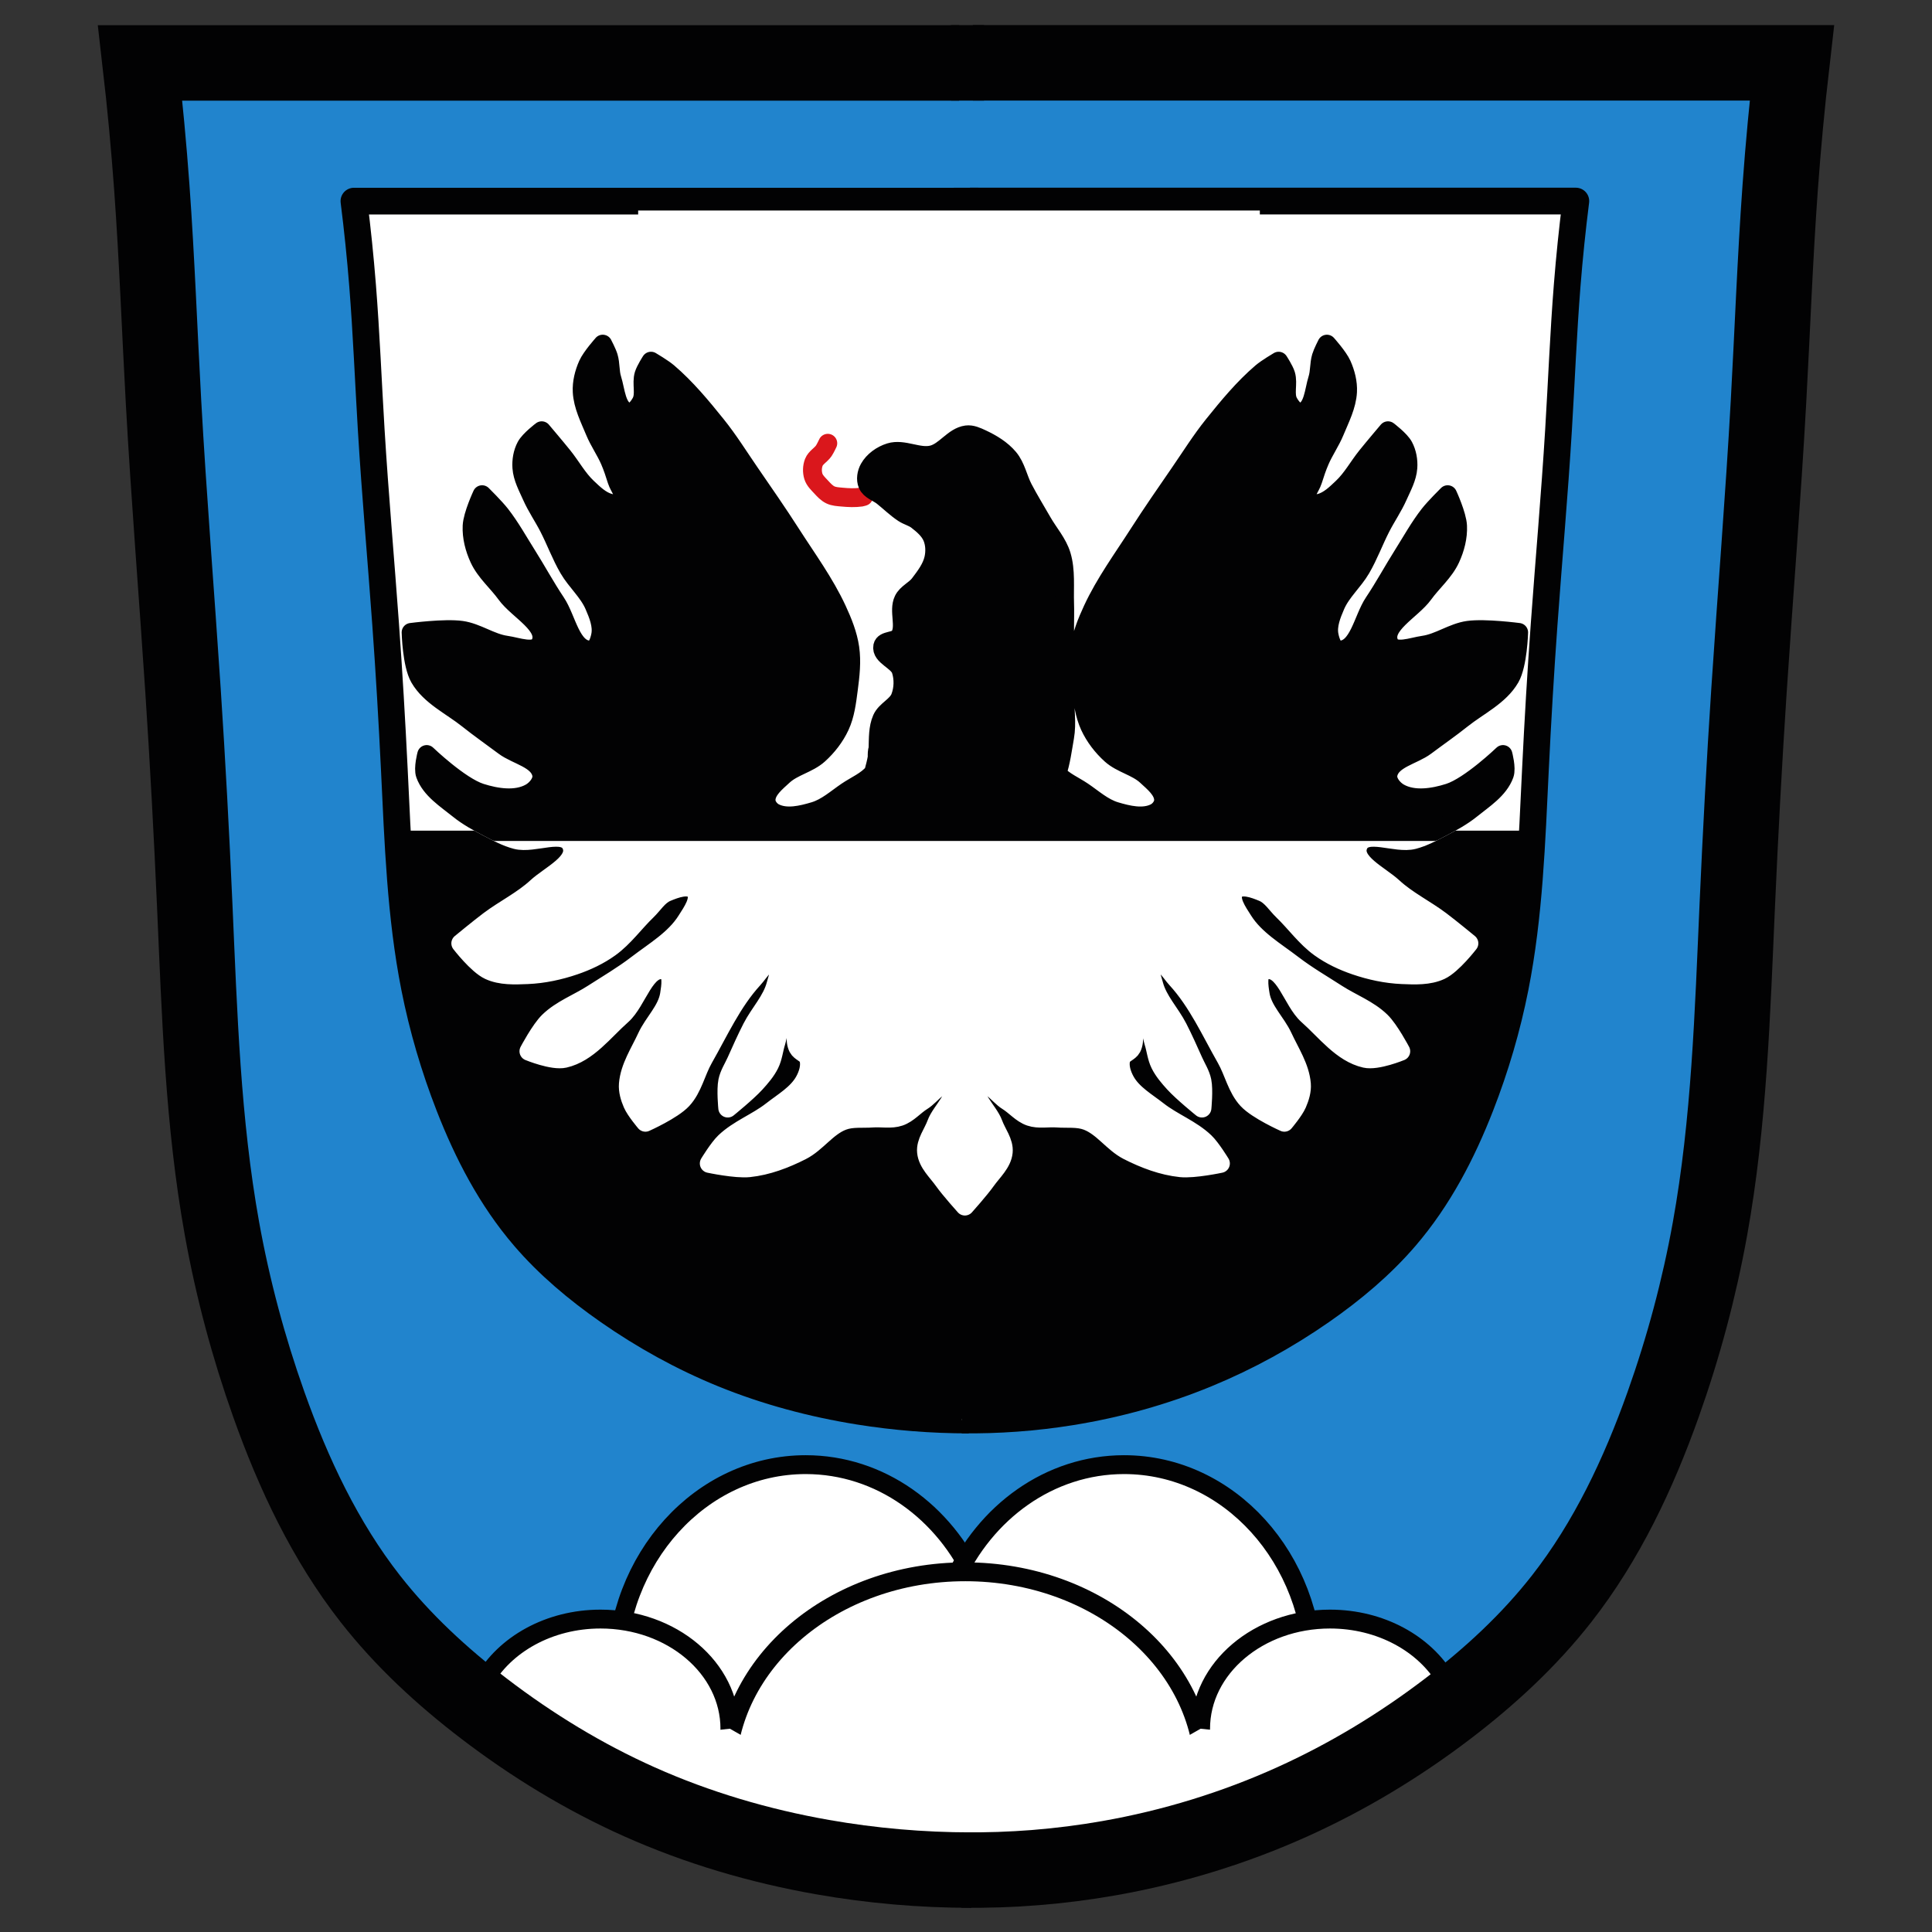
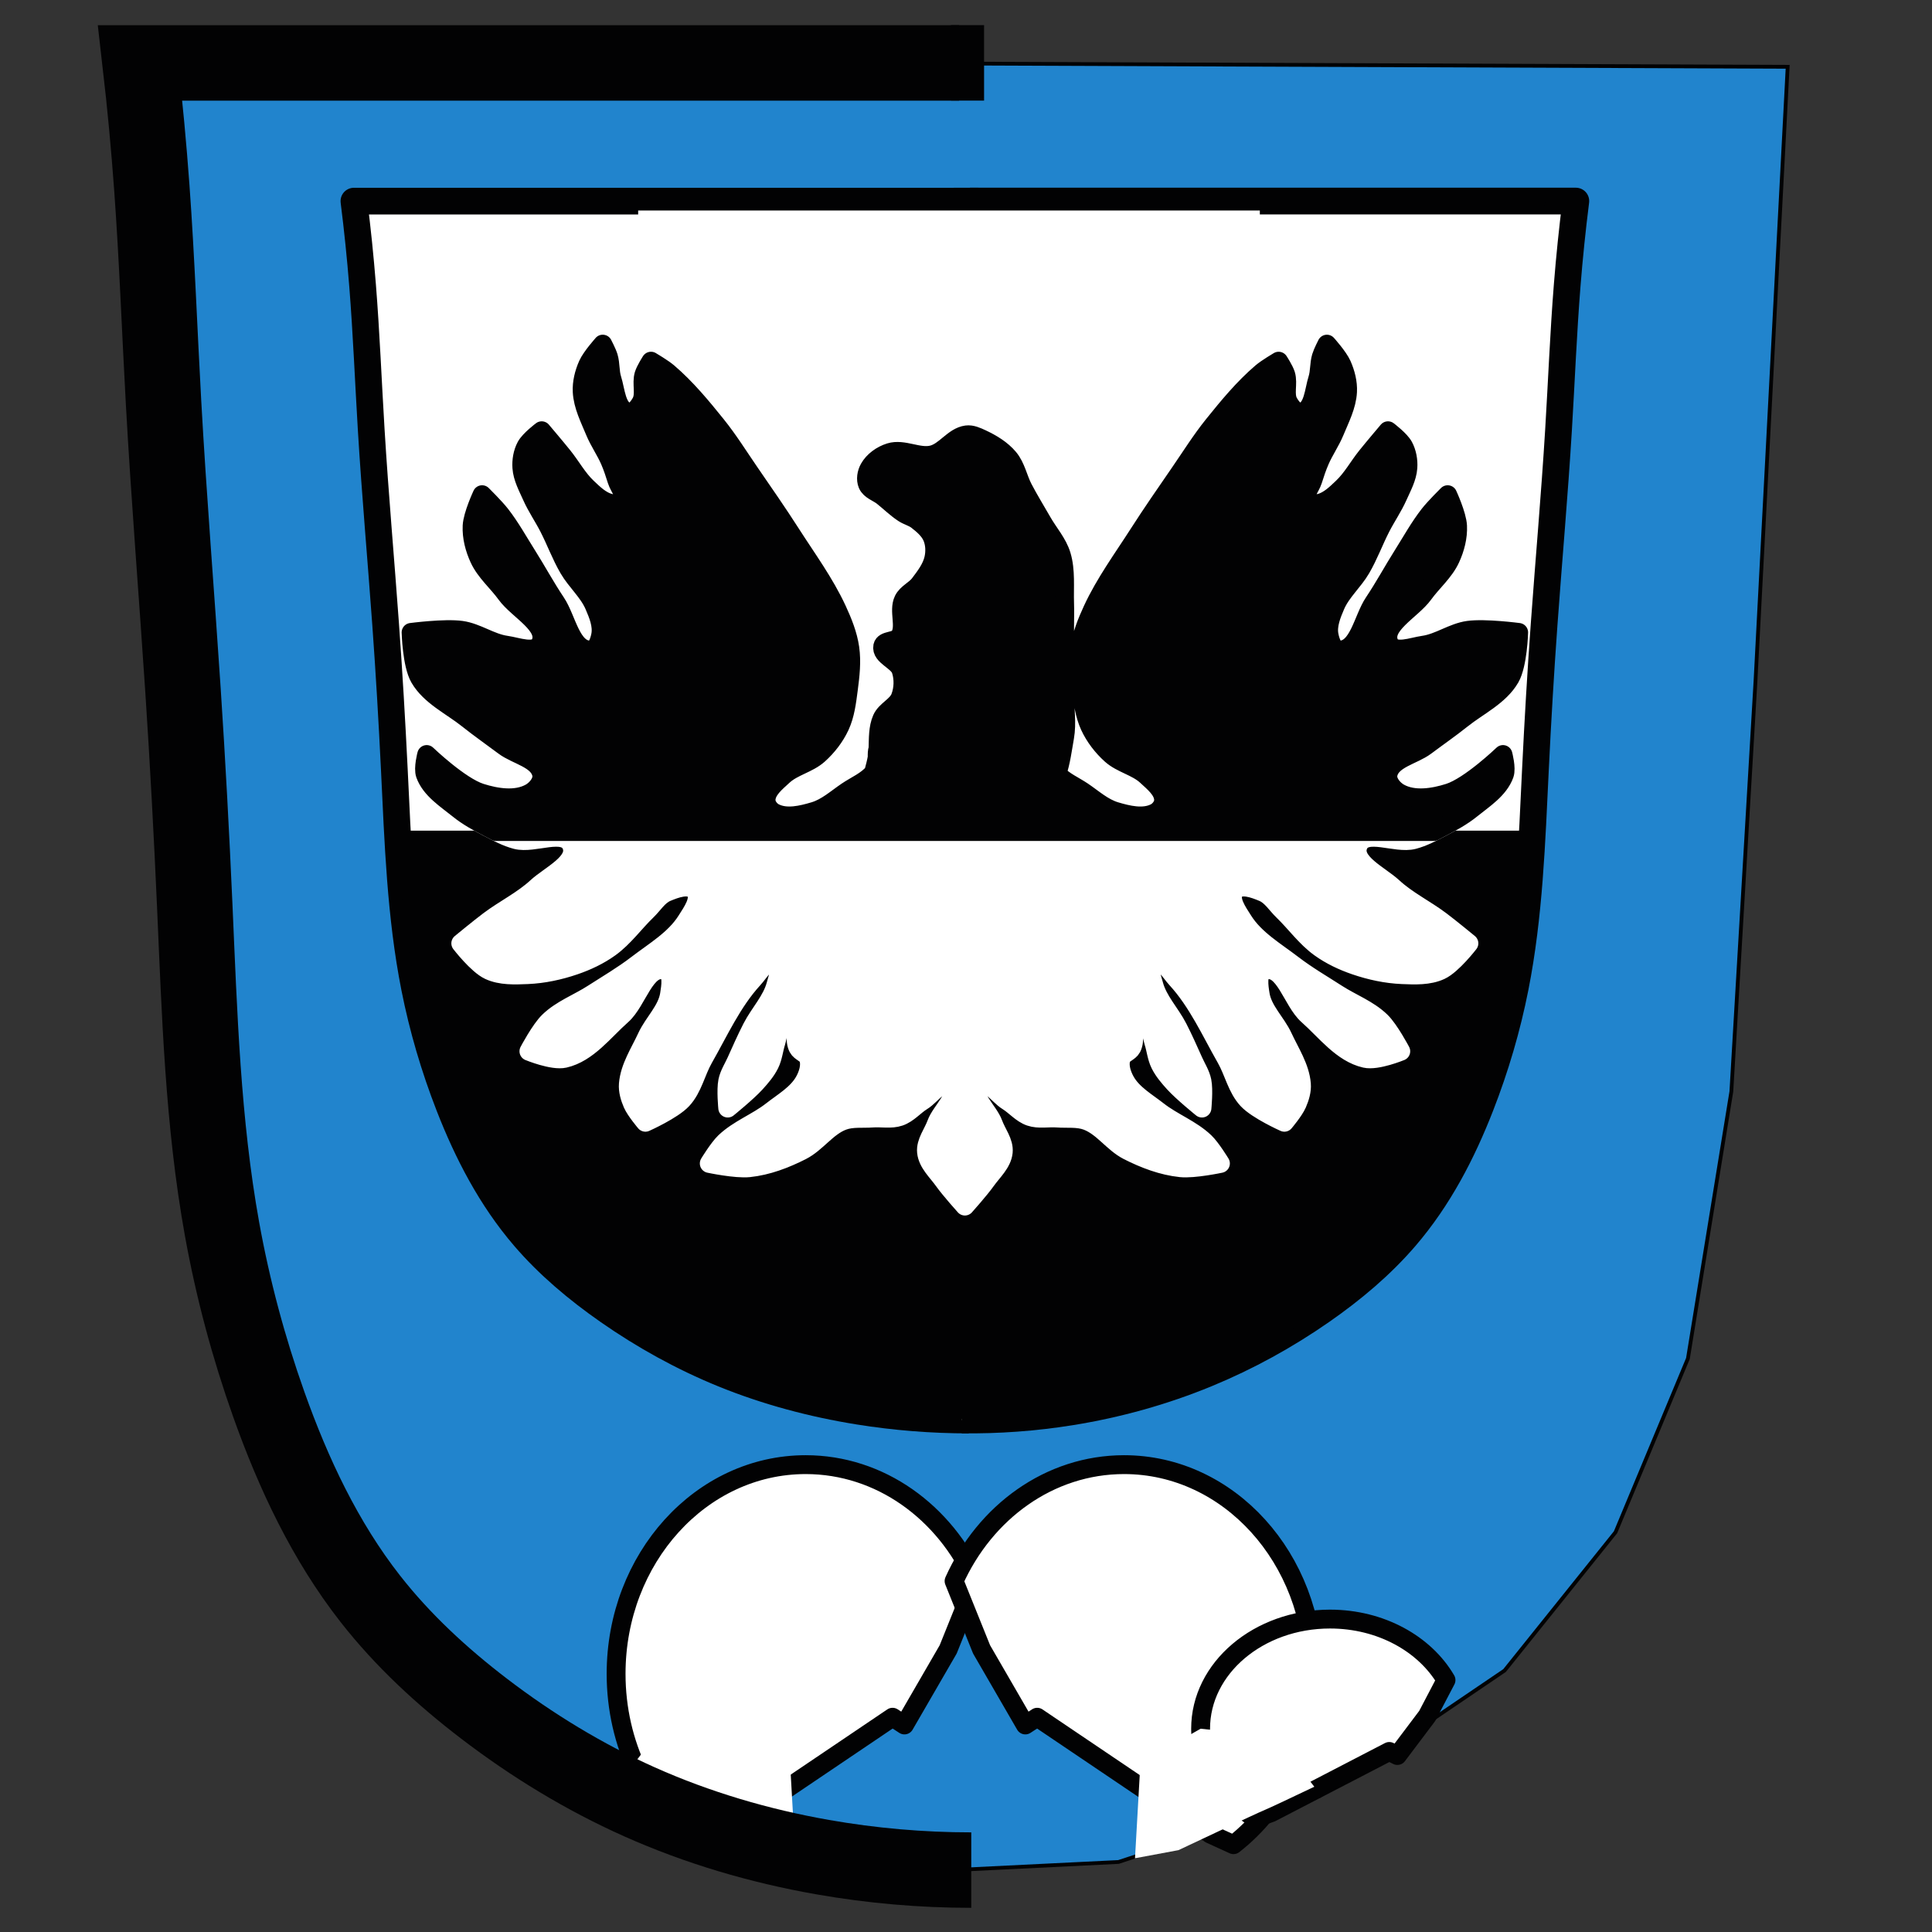
<svg xmlns="http://www.w3.org/2000/svg" height="512" viewBox="0 0 512 512" width="512">
  <rect x="0" y="0" width="512" height="512" fill="#333333" stroke="none" />
  <path d="m37.657 16 436.092 1.705-8.526 162.842-6.394 108.703-11.51 70.764-19.183 46.039-29.414 36.661-49.023 33.25-53.286 17.478-52.007 2.558-50.302-10.657-39.218-15.773-37.94-25.577-28.988-32.824-19.183-50.302-13.641-64.37-4.263-73.321-7.673-135.133-5.542-72.043z" fill="#2184cd" stroke="#020203" />
  <g fill="#fff">
    <path d="m213.513 388.144c-27.746 0-50.241 24.823-50.241 55.443 0 18.696 8.397 35.23 21.245 45.272l6.149-2.808 45.87-30.966s1.408.901 3.147 2.049l11.599-20.037 7.286-18.101c-8.21-18.29-25.305-30.852-45.054-30.852z" stroke="#020203" stroke-linecap="round" stroke-linejoin="round" stroke-width="5" />
    <path d="m297.894 388.144c27.746 0 50.241 24.823 50.241 55.443 0 18.696-8.397 35.23-21.245 45.272l-6.149-2.808-45.87-30.966s-1.408.901-3.147 2.049l-11.599-20.037-7.286-18.101c8.21-18.29 25.306-30.852 45.054-30.852z" stroke="#020203" stroke-linecap="round" stroke-linejoin="round" stroke-width="5" />
-     <path d="m255.801 416.541c-34.953 0-63.285 24.018-63.285 53.639 0 5.84 1.123 11.464 3.162 16.726l31.026 7.757 36.853-.398 50.318-5.947 1.77-.636c2.233-5.481 3.441-11.377 3.441-17.502 0-29.622-28.332-53.639-63.285-53.639z" stroke="#020203" stroke-linecap="round" stroke-linejoin="round" stroke-width="5" />
-     <path d="m159.143 429.07c-13.644 0-25.427 6.749-30.947 16.527l8.552 13.604.298.338 11.197 6.583 32.021 14.877c8.012-5.318 13.166-13.578 13.166-22.872 0-16.048-15.352-29.057-34.288-29.057z" stroke="#020203" stroke-linecap="round" stroke-linejoin="round" stroke-width="5" />
    <path d="m352.46 429.07c-18.936 0-34.288 13.009-34.288 29.057 0 9.798 5.731 18.464 14.499 23.727l4.197-1.472 31.305-16.229s.961.472 2.148 1.074l7.916-10.501 4.972-9.487c-5.603-9.586-17.27-16.169-30.748-16.169z" stroke="#020203" stroke-linecap="round" stroke-linejoin="round" stroke-width="5" />
    <path d="m193.431 458.127-19.928 2.108-10.78 14.041 8.512 4.535 26.153 7.916 13.365 4.714-1.372-24.224-15.951-9.089z" />
    <path d="m318.172 458.127-15.951 9.089-1.432 25.239 11.516-2.148s20.99-9.908 22.971-10.7c1.172-.469 7.394-3.422 13.027-6.106l-10.203-13.266z" />
  </g>
  <path d="m257.395 495.595c-13.198-.001-26.396-1.153-39.394-3.437-16.701-2.935-33.094-7.751-48.575-14.67-14.631-6.539-28.407-14.938-41.14-24.67-11.126-8.505-21.508-18.077-30.139-29.105-11.99-15.322-20.386-33.177-26.905-51.508-5.381-15.134-9.55-30.701-12.402-46.508-5.099-28.263-5.966-57.09-7.235-85.781-.838-18.958-1.857-37.907-3.101-56.843-1.674-25.497-3.755-50.967-5.168-76.479-1.049-18.947-1.731-37.916-3.101-56.843-.799-11.044-1.833-22.072-3.101-33.072h217.036" fill="none" stroke="#020203" stroke-width="20" />
-   <path d="m254.943 495.573c13.037.18 26.09-.869 38.931-3.128 16.771-2.951 33.183-7.971 48.7-14.984 14.602-6.599 28.398-14.952 41.14-24.67 11.135-8.493 21.512-18.074 30.139-29.105 11.985-15.325 20.385-33.178 26.905-51.508 5.383-15.133 9.551-30.701 12.402-46.508 5.098-28.263 5.966-57.09 7.235-85.781.838-18.958 1.857-37.907 3.101-56.843 1.674-25.497 3.755-50.967 5.168-76.479 1.049-18.947 1.731-37.916 3.101-56.843.799-11.044 1.833-22.072 3.101-33.072h-217.036" fill="none" stroke="#020203" stroke-width="20" />
  <path d="m252.014 16.662h8.776" fill="none" stroke="#020203" stroke-width="20" />
  <path d="m256.736 376.323c-9.764 0-19.527-.778-29.143-2.319-12.355-1.98-24.482-5.228-35.935-9.895-10.824-4.411-21.015-10.075-30.434-16.64-8.231-5.736-15.911-12.193-22.296-19.631-8.87-10.334-15.081-22.377-19.903-34.741-3.981-10.208-7.065-20.707-9.175-31.369-3.772-19.063-4.413-38.506-5.352-57.858-.62-12.787-1.374-25.568-2.294-38.34-1.238-17.197-2.778-34.377-3.823-51.584-.776-12.78-1.28-25.574-2.294-38.34-.591-7.449-1.356-14.887-2.294-22.307h160.558" fill="#fff" stroke="#020203" stroke-linejoin="round" stroke-width="7.078" />
  <path d="m254.922 376.309c9.644.121 19.301-.586 28.8-2.11 12.407-1.99 24.548-5.376 36.027-10.106 10.803-4.451 21.008-10.085 30.434-16.64 8.238-5.728 15.914-12.19 22.296-19.631 8.866-10.337 15.08-22.378 19.903-34.741 3.982-10.207 7.065-20.707 9.175-31.369 3.771-19.063 4.413-38.506 5.352-57.858.62-12.787 1.374-25.568 2.294-38.34 1.238-17.197 2.778-34.377 3.823-51.584.776-12.78 1.28-25.574 2.294-38.34.591-7.449 1.356-14.887 2.294-22.307h-160.558" fill="#fff" stroke="#020203" stroke-linejoin="round" stroke-width="7.078" />
  <path d="m252.755 53.29h6.492" fill="#e7e6e6" stroke="#020203" stroke-linejoin="round" stroke-width="7.078" />
  <path d="m169.121 51.692h164.748v228.63h-164.748z" fill="#fff" />
  <path d="m105.367 220.131h300.027l.106 7.503-1.057 15.641-2.008 13.421-3.382 16.169-4.756 16.063-5.707 13.21-5.601 11.942-10.674 13.95-9.828 9.934-11.519 9.406-17.12 9.406-6.13 4.122-17.226 6.552-15.958 4.756-17.86 2.959-13.95 1.057-12.787-.211-27.688-3.17-23.989-6.552-24.201-10.885-16.803-10.991-12.893-10.462-6.869-8.349-7.081-9.828-6.764-12.259-9.089-22.51-4.016-15.324-3.804-25.892-1.374-19.656z" fill="#020203" />
  <path d="m144.741 53.283h262.359" fill="none" stroke="#020203" stroke-linecap="round" stroke-width="5" />
  <path d="m159.741 91.203s-3.048 3.396-3.958 5.449c-.987 2.227-1.618 4.728-1.492 7.16.191 3.684 1.971 7.132 3.381 10.541 1.104 2.67 2.811 5.065 3.958 7.717.74 1.712 1.315 3.47 1.87 5.251.579 1.859 2.611 4.041 1.512 5.648-.641.938-2.279.654-3.381.378-2.362-.593-4.257-2.463-6.026-4.137-2.534-2.396-4.221-5.554-6.404-8.274-1.84-2.292-5.648-6.782-5.648-6.782s-3.216 2.416-4.137 4.137c-.905 1.692-1.247 3.734-1.114 5.648.185 2.651 1.546 5.109 2.625 7.538 1.276 2.873 3.078 5.478 4.515 8.274 1.846 3.593 3.237 7.429 5.27 10.919 1.997 3.427 5.187 6.125 6.762 9.765 1.07 2.472 2.215 5.269 1.71 7.916-.297 1.555-1.063 3.904-2.645 3.938-5.205.113-6.311-8.265-9.208-12.589-2.742-4.093-5.09-8.442-7.717-12.609-2.273-3.605-4.341-7.358-6.961-10.72-1.473-1.89-4.893-5.27-4.893-5.27s-2.509 5.381-2.645 8.274c-.139 2.949.653 5.97 1.889 8.652 1.649 3.577 4.834 6.214 7.14 9.407 3.117 4.315 11.432 8.406 9.049 13.166-1.348 2.694-6.066.798-9.049.378-4.124-.581-7.729-3.358-11.854-3.938-4.413-.621-13.345.557-13.345.557s.201 8.499 2.247 12.033c2.809 4.85 8.426 7.424 12.808 10.919 3.118 2.487 6.395 4.767 9.586 7.16 3.332 2.498 9.193 3.426 9.964 7.518.355 1.881-1.332 3.959-3.003 4.893-3.832 2.141-8.984 1.335-13.166 0-5.57-1.777-14.3-10.163-14.3-10.163s-.976 3.615-.378 5.27c1.447 4.005 5.54 6.55 8.85 9.228 2.408 1.949 5.152 3.435 7.896 4.873 2.363 1.239 4.758 2.525 7.339 3.202 4.756 1.248 12.818-3.041 14.678 1.512 1.819 4.453-5.692 7.838-9.228 11.098-3.774 3.479-8.502 5.772-12.609 8.85-2.571 1.927-7.518 6.006-7.518 6.006s4.38 5.701 7.518 7.16c3.09 1.437 6.759 1.276 10.163 1.134 4.215-.177 8.438-1.083 12.43-2.446 3.318-1.133 6.563-2.664 9.407-4.714 3.742-2.697 6.464-6.585 9.785-9.785 1.726-1.663 3.043-3.961 5.251-4.893 2.314-.976 5.976-2.345 7.538-.378 1.704 2.145-.807 5.598-2.267 7.916-3.126 4.962-8.514 8.084-13.166 11.655-3.698 2.838-7.737 5.19-11.655 7.717-3.86 2.49-8.384 4.134-11.675 7.339-2.268 2.209-5.27 7.896-5.27 7.896s6.289 2.6 9.407 1.889c6.2-1.413 10.468-7.266 15.235-11.476 4.122-3.641 6.237-13.465 11.496-11.854 2.07.634 1.454 4.266 1.114 6.404-.67 4.212-4.218 7.405-6.006 11.277-1.865 4.039-4.528 7.996-4.893 12.43-.147 1.79.401 3.602 1.114 5.251.787 1.82 3.401 4.893 3.401 4.893s7.18-3.2 9.785-6.006c2.786-3.001 3.601-7.361 5.629-10.919 4.101-7.197 7.583-14.981 13.186-21.082 1.697-1.848 3.763-5.637 6.006-4.515 1.795.897.505 4.084 0 6.026-1.102 4.239-4.388 7.577-6.384 11.476-1.483 2.897-2.806 5.88-4.137 8.85-.781 1.743-1.883 3.399-2.267 5.27-.479 2.335 0 7.14 0 7.14s5.127-4.153 7.339-6.583c1.419-1.558 2.823-3.183 3.759-5.072.899-1.814 1.073-3.919 1.69-5.847 1.156-3.608-.016-11.041 3.759-10.72 4.12.351.192 8.558 2.088 12.232.61 1.182 2.411 1.553 2.804 2.824.603 1.951-.12 4.242-1.114 6.026-1.901 3.413-5.575 5.488-8.652 7.896-3.918 3.066-8.835 4.835-12.43 8.274-1.686 1.612-4.137 5.648-4.137 5.648s7.028 1.498 10.541 1.134c4.853-.504 9.572-2.304 13.922-4.515 4.004-2.035 6.717-6.33 10.919-7.916 2.476-.934 5.257-.541 7.896-.736 2.38-.176 4.88.39 7.14-.378 2.306-.783 3.953-2.859 6.026-4.137 2.437-1.503 5.349-6.026 7.518-4.157 2.736 2.358-2.535 6.765-3.759 10.163-.901 2.501-2.896 4.894-2.625 7.538.298 2.91 2.821 5.133 4.515 7.518 1.702 2.396 5.648 6.782 5.648 6.782s3.927-4.386 5.629-6.782c1.694-2.385 4.237-4.608 4.535-7.518.27-2.644-1.745-5.037-2.645-7.538-1.224-3.398-6.495-7.805-3.759-10.163 2.169-1.869 5.081 2.654 7.518 4.157 2.073 1.278 3.72 3.354 6.026 4.137 2.26.768 4.76.202 7.14.378 2.639.195 5.44-.198 7.916.736 4.202 1.586 6.895 5.881 10.899 7.916 4.35 2.21 9.089 4.011 13.942 4.515 3.513.365 10.521-1.134 10.521-1.134s-2.451-4.036-4.137-5.648c-3.595-3.438-8.493-5.208-12.41-8.274-3.077-2.407-6.751-4.483-8.652-7.896-.993-1.784-1.737-4.076-1.134-6.026.393-1.271 2.214-1.642 2.824-2.824 1.896-3.674-2.051-11.881 2.068-12.232 3.775-.321 2.603 7.112 3.759 10.72.618 1.928.792 4.033 1.69 5.847.936 1.888 2.34 3.513 3.759 5.072 2.212 2.43 7.339 6.583 7.339 6.583s.479-4.805 0-7.14c-.384-1.872-1.466-3.527-2.247-5.27-1.331-2.97-2.654-5.953-4.137-8.85-1.996-3.899-5.303-7.237-6.404-11.476-.505-1.942-1.795-5.129 0-6.026 2.244-1.122 4.329 2.667 6.026 4.515 5.603 6.1 9.065 13.885 13.166 21.082 2.028 3.558 2.862 7.917 5.648 10.919 2.605 2.806 9.785 6.006 9.785 6.006s2.594-3.072 3.381-4.893c.713-1.648 1.281-3.461 1.134-5.251-.365-4.434-3.027-8.391-4.893-12.43-1.788-3.872-5.357-7.065-6.026-11.277-.34-2.138-.937-5.77 1.134-6.404 5.258-1.611 7.354 8.213 11.476 11.854 4.766 4.21 9.034 10.063 15.235 11.476 3.118.71 9.407-1.889 9.407-1.889s-3.003-5.687-5.27-7.896c-3.291-3.205-7.794-4.849-11.655-7.339-3.917-2.527-7.976-4.879-11.675-7.717-4.652-3.57-10.041-6.693-13.166-11.655-1.46-2.318-3.971-5.77-2.267-7.916 1.562-1.967 5.223-.598 7.538.378 2.208.931 3.545 3.23 5.27 4.893 3.321 3.2 6.044 7.088 9.785 9.785 2.844 2.05 6.089 3.581 9.407 4.714 3.992 1.363 8.195 2.27 12.41 2.446 3.405.143 7.073.303 10.163-1.134 3.138-1.459 7.518-7.16 7.518-7.16s-4.947-4.079-7.518-6.006c-4.107-3.079-8.835-5.372-12.609-8.85-3.537-3.26-11.027-6.645-9.208-11.098 1.859-4.552 9.901-.263 14.658-1.512 2.581-.677 4.976-1.964 7.339-3.202 2.744-1.438 5.507-2.924 7.916-4.873 3.31-2.678 7.384-5.223 8.831-9.228.598-1.656-.378-5.27-.378-5.27s-8.73 8.386-14.3 10.163c-4.182 1.335-9.334 2.141-13.166 0-1.671-.934-3.358-3.011-3.003-4.893.771-4.092 6.633-5.019 9.964-7.518 3.191-2.393 6.488-4.673 9.606-7.16 4.382-3.495 9.979-6.068 12.788-10.919 2.047-3.534 2.267-12.033 2.267-12.033s-8.952-1.178-13.365-.557c-4.124.58-7.73 3.357-11.854 3.938-2.983.421-7.681 2.316-9.029-.378-2.382-4.76 5.913-8.851 9.029-13.166 2.306-3.193 5.491-5.83 7.14-9.407 1.236-2.681 2.028-5.703 1.889-8.652-.136-2.893-2.625-8.274-2.625-8.274s-3.419 3.38-4.893 5.27c-2.62 3.361-4.688 7.115-6.961 10.72-2.627 4.167-4.975 8.517-7.717 12.609-2.898 4.325-4.024 12.703-9.228 12.589-1.583-.034-2.329-2.383-2.625-3.938-.505-2.646.621-5.443 1.69-7.916 1.575-3.64 4.765-6.338 6.762-9.765 2.034-3.49 3.425-7.326 5.27-10.919 1.436-2.796 3.239-5.401 4.515-8.274 1.079-2.429 2.46-4.886 2.645-7.538.134-1.914-.228-3.957-1.134-5.648-.921-1.72-4.137-4.137-4.137-4.137s-3.809 4.49-5.648 6.782c-2.183 2.72-3.871 5.877-6.404 8.274-1.769 1.674-3.644 3.544-6.006 4.137-1.102.276-2.76.56-3.401-.378-1.099-1.607.933-3.789 1.512-5.648.554-1.78 1.149-3.539 1.889-5.251 1.147-2.652 2.834-5.047 3.938-7.717 1.41-3.409 3.21-6.857 3.401-10.541.126-2.432-.525-4.933-1.512-7.16-.91-2.053-3.958-5.449-3.958-5.449s-1.139 2.197-1.492 3.381c-.561 1.888-.359 3.97-.955 5.847-.993 3.128-1.119 8.091-4.316 8.831-1.393.322-2.708-1.374-3.401-2.625-1.192-2.151-.025-4.985-.736-7.339-.389-1.289-1.889-3.58-1.889-3.58s-3.14 1.847-4.515 3.023c-4.789 4.098-8.838 9.011-12.788 13.922-3.217 3.999-5.941 8.361-8.85 12.589-3.687 5.36-7.41 10.711-10.919 16.189-4.235 6.612-8.931 13.003-12.232 20.127-1.501 3.239-2.87 6.63-3.381 10.163-.521 3.602-.096 7.31.378 10.919.436 3.318.856 6.75 2.267 9.785 1.322 2.844 3.3 5.418 5.629 7.518 2.716 2.449 6.727 3.16 9.407 5.648 1.913 1.776 4.48 3.794 4.515 6.404.018 1.357-1.04 2.762-2.247 3.381-3.128 1.603-7.175.631-10.541-.378-3.235-.97-5.855-3.377-8.652-5.27-2.272-1.538-5.031-2.684-6.822-4.714 1.045-3.082 1.476-6.538 2.029-9.666.662-3.746 0-7.612 0-11.416v-17.76c0-2.114.07-4.212 0-6.325-.141-4.234.368-8.633-.855-12.689-.984-3.263-3.381-5.911-5.072-8.87s-3.495-5.868-5.072-8.89c-1.37-2.627-1.892-5.768-3.799-8.035-1.887-2.244-4.522-3.833-7.18-5.072-1.255-.585-2.646-1.24-4.017-1.054-3.473.47-5.681 4.474-9.089 5.29-3.637.871-7.624-1.74-11.197-.636-2.208.682-4.386 2.216-5.509 4.236-.688 1.238-.971 2.913-.418 4.216.666 1.57 2.685 2.118 4.017 3.182 1.84 1.469 3.524 3.139 5.489 4.435 1.131.746 2.53 1.057 3.6 1.889 1.575 1.225 3.232 2.621 4.017 4.455.751 1.753.832 3.846.418 5.708-.563 2.525-2.236 4.701-3.799 6.762-1.204 1.588-3.375 2.419-4.236 4.216-1.409 2.94.732 6.999-1.054 9.725-.934 1.425-4.099.855-4.435 2.526-.526 2.611 4.034 3.81 4.853 6.344.736 2.281.662 4.963-.199 7.2-.898 2.332-3.869 3.42-4.873 5.708-1.066 2.431-.939 5.194-1.034 7.876-.23.662-.242 1.483-.219 2.327-.212 1.241-.572 2.632-.955 4.037-1.782 2.2-4.689 3.387-7.06 4.992-2.797 1.893-5.416 4.301-8.652 5.27-3.366 1.009-7.413 1.981-10.541.378-1.207-.619-2.266-2.024-2.247-3.381.035-2.61 2.602-4.628 4.515-6.404 2.68-2.488 6.692-3.199 9.407-5.648 2.329-2.1 4.326-4.674 5.648-7.518 1.411-3.035 1.811-6.467 2.247-9.785.474-3.609.899-7.317.378-10.919-.511-3.533-1.88-6.924-3.381-10.163-3.3-7.124-7.997-13.515-12.232-20.127-3.509-5.478-7.232-10.829-10.919-16.189-2.909-4.229-5.613-8.59-8.831-12.589-3.951-4.911-8.019-9.824-12.808-13.922-1.374-1.176-4.515-3.023-4.515-3.023s-1.48 2.291-1.87 3.58c-.711 2.354.436 5.188-.756 7.339-.693 1.251-1.988 2.948-3.381 2.625-3.197-.74-3.342-5.703-4.336-8.831-.596-1.877-.373-3.96-.935-5.847-.351-1.184-1.511-3.381-1.511-3.381z" fill="#fff" stroke="#fff" stroke-linejoin="round" stroke-width="5" />
-   <path d="m228.866 131.557s-.413.153-.63.184c-1.674.239-3.389.16-5.073 0-1.05-.1-2.157-.139-3.108-.596-.962-.462-1.71-1.293-2.436-2.075-.793-.855-1.721-1.71-2.065-2.825-.366-1.188-.329-2.57.124-3.728.487-1.246 1.868-1.933 2.624-3.036.429-.626 1.07-2.011 1.07-2.011" fill="none" stroke="#da171c" stroke-linecap="round" stroke-width="5" />
  <path d="m159.739 91.203s-3.048 3.396-3.958 5.449c-.987 2.227-1.618 4.728-1.492 7.16.191 3.684 1.971 7.132 3.381 10.541 1.104 2.67 2.811 5.065 3.958 7.717.74 1.712 1.315 3.47 1.87 5.251.579 1.859 2.611 4.041 1.512 5.648-.641.938-2.279.654-3.381.378-2.362-.593-4.257-2.463-6.026-4.137-2.534-2.396-4.221-5.554-6.404-8.274-1.84-2.292-5.648-6.782-5.648-6.782s-3.216 2.416-4.137 4.137c-.905 1.692-1.247 3.734-1.114 5.648.185 2.651 1.546 5.109 2.625 7.538 1.276 2.873 3.078 5.478 4.515 8.274 1.846 3.593 3.237 7.429 5.27 10.919 1.997 3.427 5.187 6.125 6.762 9.765 1.07 2.472 2.215 5.269 1.71 7.916-.297 1.555-1.063 3.904-2.645 3.938-5.205.113-6.311-8.265-9.208-12.589-2.742-4.093-5.09-8.442-7.717-12.609-2.273-3.605-4.341-7.358-6.961-10.72-1.473-1.89-4.893-5.27-4.893-5.27s-2.509 5.381-2.645 8.274c-.139 2.949.653 5.97 1.889 8.652 1.649 3.577 4.834 6.214 7.14 9.407 3.117 4.315 11.432 8.406 9.049 13.166-1.348 2.694-6.066.798-9.049.378-4.124-.581-7.729-3.358-11.854-3.938-4.413-.621-13.345.557-13.345.557s.201 8.499 2.247 12.033c2.809 4.85 8.426 7.424 12.808 10.919 3.118 2.487 6.395 4.767 9.586 7.16 3.332 2.498 9.193 3.426 9.964 7.518.355 1.881-1.332 3.959-3.003 4.893-3.832 2.141-8.984 1.335-13.166 0-5.57-1.777-14.3-10.163-14.3-10.163s-.976 3.615-.378 5.27c1.447 4.005 5.54 6.55 8.85 9.228 2.408 1.949 5.152 3.435 7.896 4.873.657.344 1.324.697 1.989 1.034h248.528c.664-.337 1.313-.69 1.969-1.034 2.744-1.438 5.507-2.924 7.916-4.873 3.31-2.678 7.384-5.223 8.831-9.228.598-1.656-.378-5.27-.378-5.27s-8.73 8.386-14.3 10.163c-4.182 1.335-9.334 2.141-13.166 0-1.671-.934-3.358-3.011-3.003-4.893.771-4.092 6.633-5.019 9.964-7.518 3.191-2.393 6.488-4.673 9.606-7.16 4.382-3.495 9.979-6.068 12.788-10.919 2.047-3.534 2.267-12.033 2.267-12.033s-8.952-1.178-13.365-.557c-4.124.58-7.73 3.357-11.854 3.938-2.983.421-7.681 2.316-9.029-.378-2.382-4.76 5.913-8.851 9.029-13.166 2.306-3.193 5.491-5.83 7.14-9.407 1.236-2.681 2.028-5.703 1.889-8.652-.136-2.893-2.625-8.274-2.625-8.274s-3.419 3.38-4.893 5.27c-2.62 3.361-4.688 7.115-6.961 10.72-2.627 4.167-4.975 8.517-7.717 12.609-2.898 4.325-4.024 12.703-9.228 12.589-1.583-.034-2.329-2.383-2.625-3.938-.505-2.646.621-5.443 1.69-7.916 1.575-3.64 4.765-6.338 6.762-9.765 2.034-3.49 3.425-7.326 5.27-10.919 1.436-2.796 3.239-5.401 4.515-8.274 1.079-2.429 2.46-4.886 2.645-7.538.134-1.914-.228-3.957-1.134-5.648-.921-1.72-4.137-4.137-4.137-4.137s-3.809 4.49-5.648 6.782c-2.183 2.72-3.871 5.877-6.404 8.274-1.769 1.674-3.644 3.544-6.006 4.137-1.102.276-2.76.56-3.401-.378-1.099-1.607.933-3.789 1.512-5.648.554-1.78 1.149-3.539 1.889-5.251 1.147-2.652 2.834-5.047 3.938-7.717 1.41-3.409 3.21-6.857 3.401-10.541.126-2.432-.525-4.933-1.512-7.16-.91-2.053-3.958-5.449-3.958-5.449s-1.139 2.197-1.492 3.381c-.561 1.888-.359 3.97-.955 5.847-.993 3.128-1.119 8.091-4.316 8.831-1.393.322-2.708-1.374-3.401-2.625-1.192-2.151-.025-4.985-.736-7.339-.389-1.289-1.889-3.58-1.889-3.58s-3.14 1.847-4.515 3.023c-4.789 4.098-8.838 9.011-12.788 13.922-3.217 3.999-5.941 8.361-8.85 12.589-3.687 5.36-7.41 10.711-10.919 16.189-4.235 6.612-8.931 13.003-12.232 20.127-1.501 3.239-2.87 6.63-3.381 10.163-.521 3.602-.096 7.31.378 10.919.436 3.318.856 6.75 2.267 9.785 1.322 2.844 3.3 5.418 5.629 7.518 2.716 2.449 6.727 3.16 9.407 5.648 1.913 1.776 4.48 3.794 4.515 6.404.018 1.357-1.04 2.762-2.247 3.381-3.128 1.603-7.175.631-10.541-.378-3.235-.97-5.855-3.377-8.652-5.27-2.272-1.538-5.031-2.684-6.822-4.714 1.045-3.082 1.476-6.538 2.029-9.666.662-3.746 0-7.612 0-11.416v-17.76c0-2.114.07-4.212 0-6.325-.141-4.234.368-8.633-.855-12.689-.984-3.263-3.381-5.911-5.072-8.87s-3.495-5.868-5.072-8.89c-1.37-2.627-1.892-5.768-3.799-8.035-1.887-2.244-4.522-3.833-7.18-5.072-1.255-.585-2.646-1.24-4.017-1.054-3.473.47-5.681 4.474-9.089 5.29-3.637.871-7.624-1.74-11.197-.636-2.208.682-4.386 2.216-5.509 4.236-.688 1.238-.971 2.913-.418 4.216.666 1.57 2.685 2.118 4.017 3.182 1.84 1.469 3.524 3.139 5.489 4.435 1.131.746 2.53 1.057 3.6 1.889 1.575 1.225 3.232 2.621 4.017 4.455.751 1.753.832 3.846.418 5.708-.563 2.525-2.236 4.701-3.799 6.762-1.204 1.588-3.375 2.419-4.236 4.216-1.409 2.94.732 6.999-1.054 9.725-.934 1.425-4.099.855-4.435 2.526-.526 2.611 4.034 3.81 4.853 6.344.736 2.281.662 4.963-.199 7.2-.898 2.332-3.869 3.42-4.873 5.708-1.066 2.431-.939 5.194-1.034 7.876-.23.662-.242 1.483-.219 2.327-.212 1.241-.572 2.632-.955 4.037-1.782 2.2-4.689 3.387-7.06 4.992-2.797 1.893-5.416 4.301-8.652 5.27-3.366 1.009-7.413 1.981-10.541.378-1.207-.619-2.266-2.024-2.247-3.381.035-2.61 2.602-4.628 4.515-6.404 2.68-2.488 6.692-3.199 9.407-5.648 2.329-2.1 4.326-4.674 5.648-7.518 1.411-3.035 1.811-6.467 2.247-9.785.474-3.609.899-7.317.378-10.919-.511-3.533-1.88-6.924-3.381-10.163-3.3-7.124-7.997-13.515-12.232-20.127-3.509-5.478-7.232-10.829-10.919-16.189-2.909-4.229-5.613-8.59-8.831-12.589-3.951-4.911-8.019-9.824-12.808-13.922-1.374-1.176-4.515-3.023-4.515-3.023s-1.48 2.291-1.87 3.58c-.711 2.354.436 5.188-.756 7.339-.693 1.251-1.988 2.948-3.381 2.625-3.197-.74-3.342-5.703-4.336-8.831-.596-1.877-.373-3.96-.935-5.847-.352-1.184-1.511-3.381-1.511-3.381z" fill="#020203" stroke="#020203" stroke-linejoin="round" stroke-width="5" />
</svg>